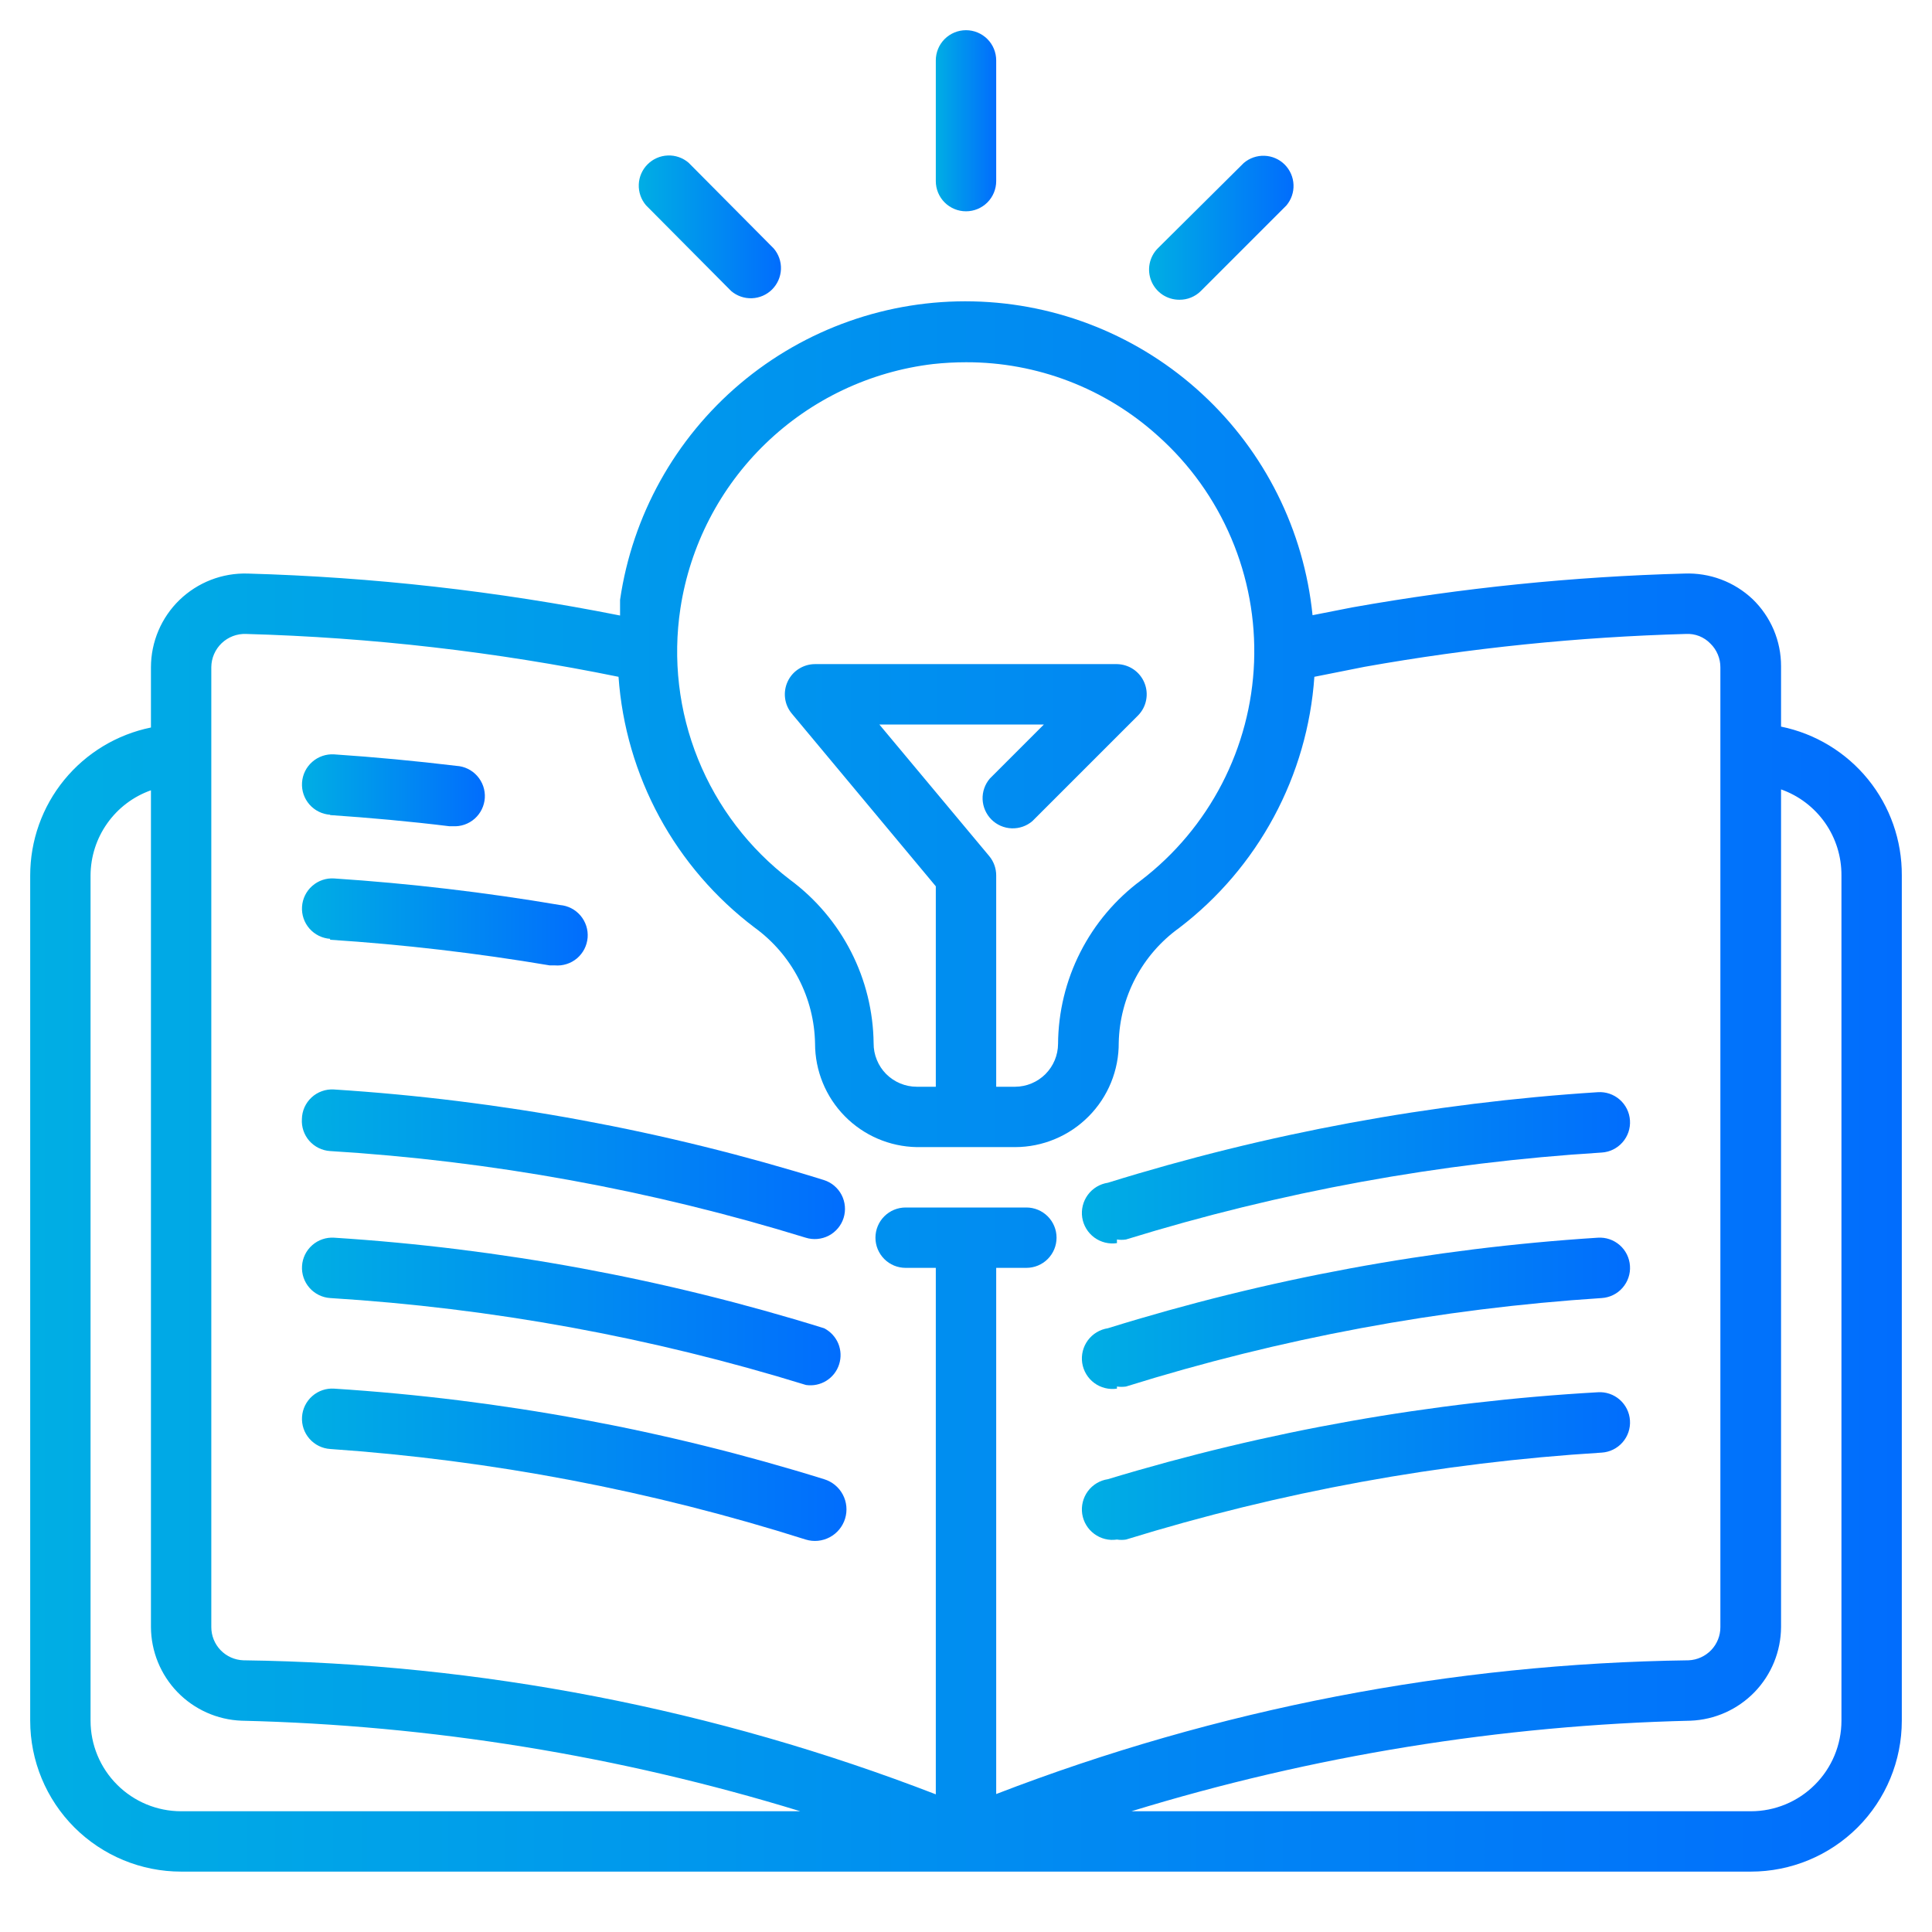
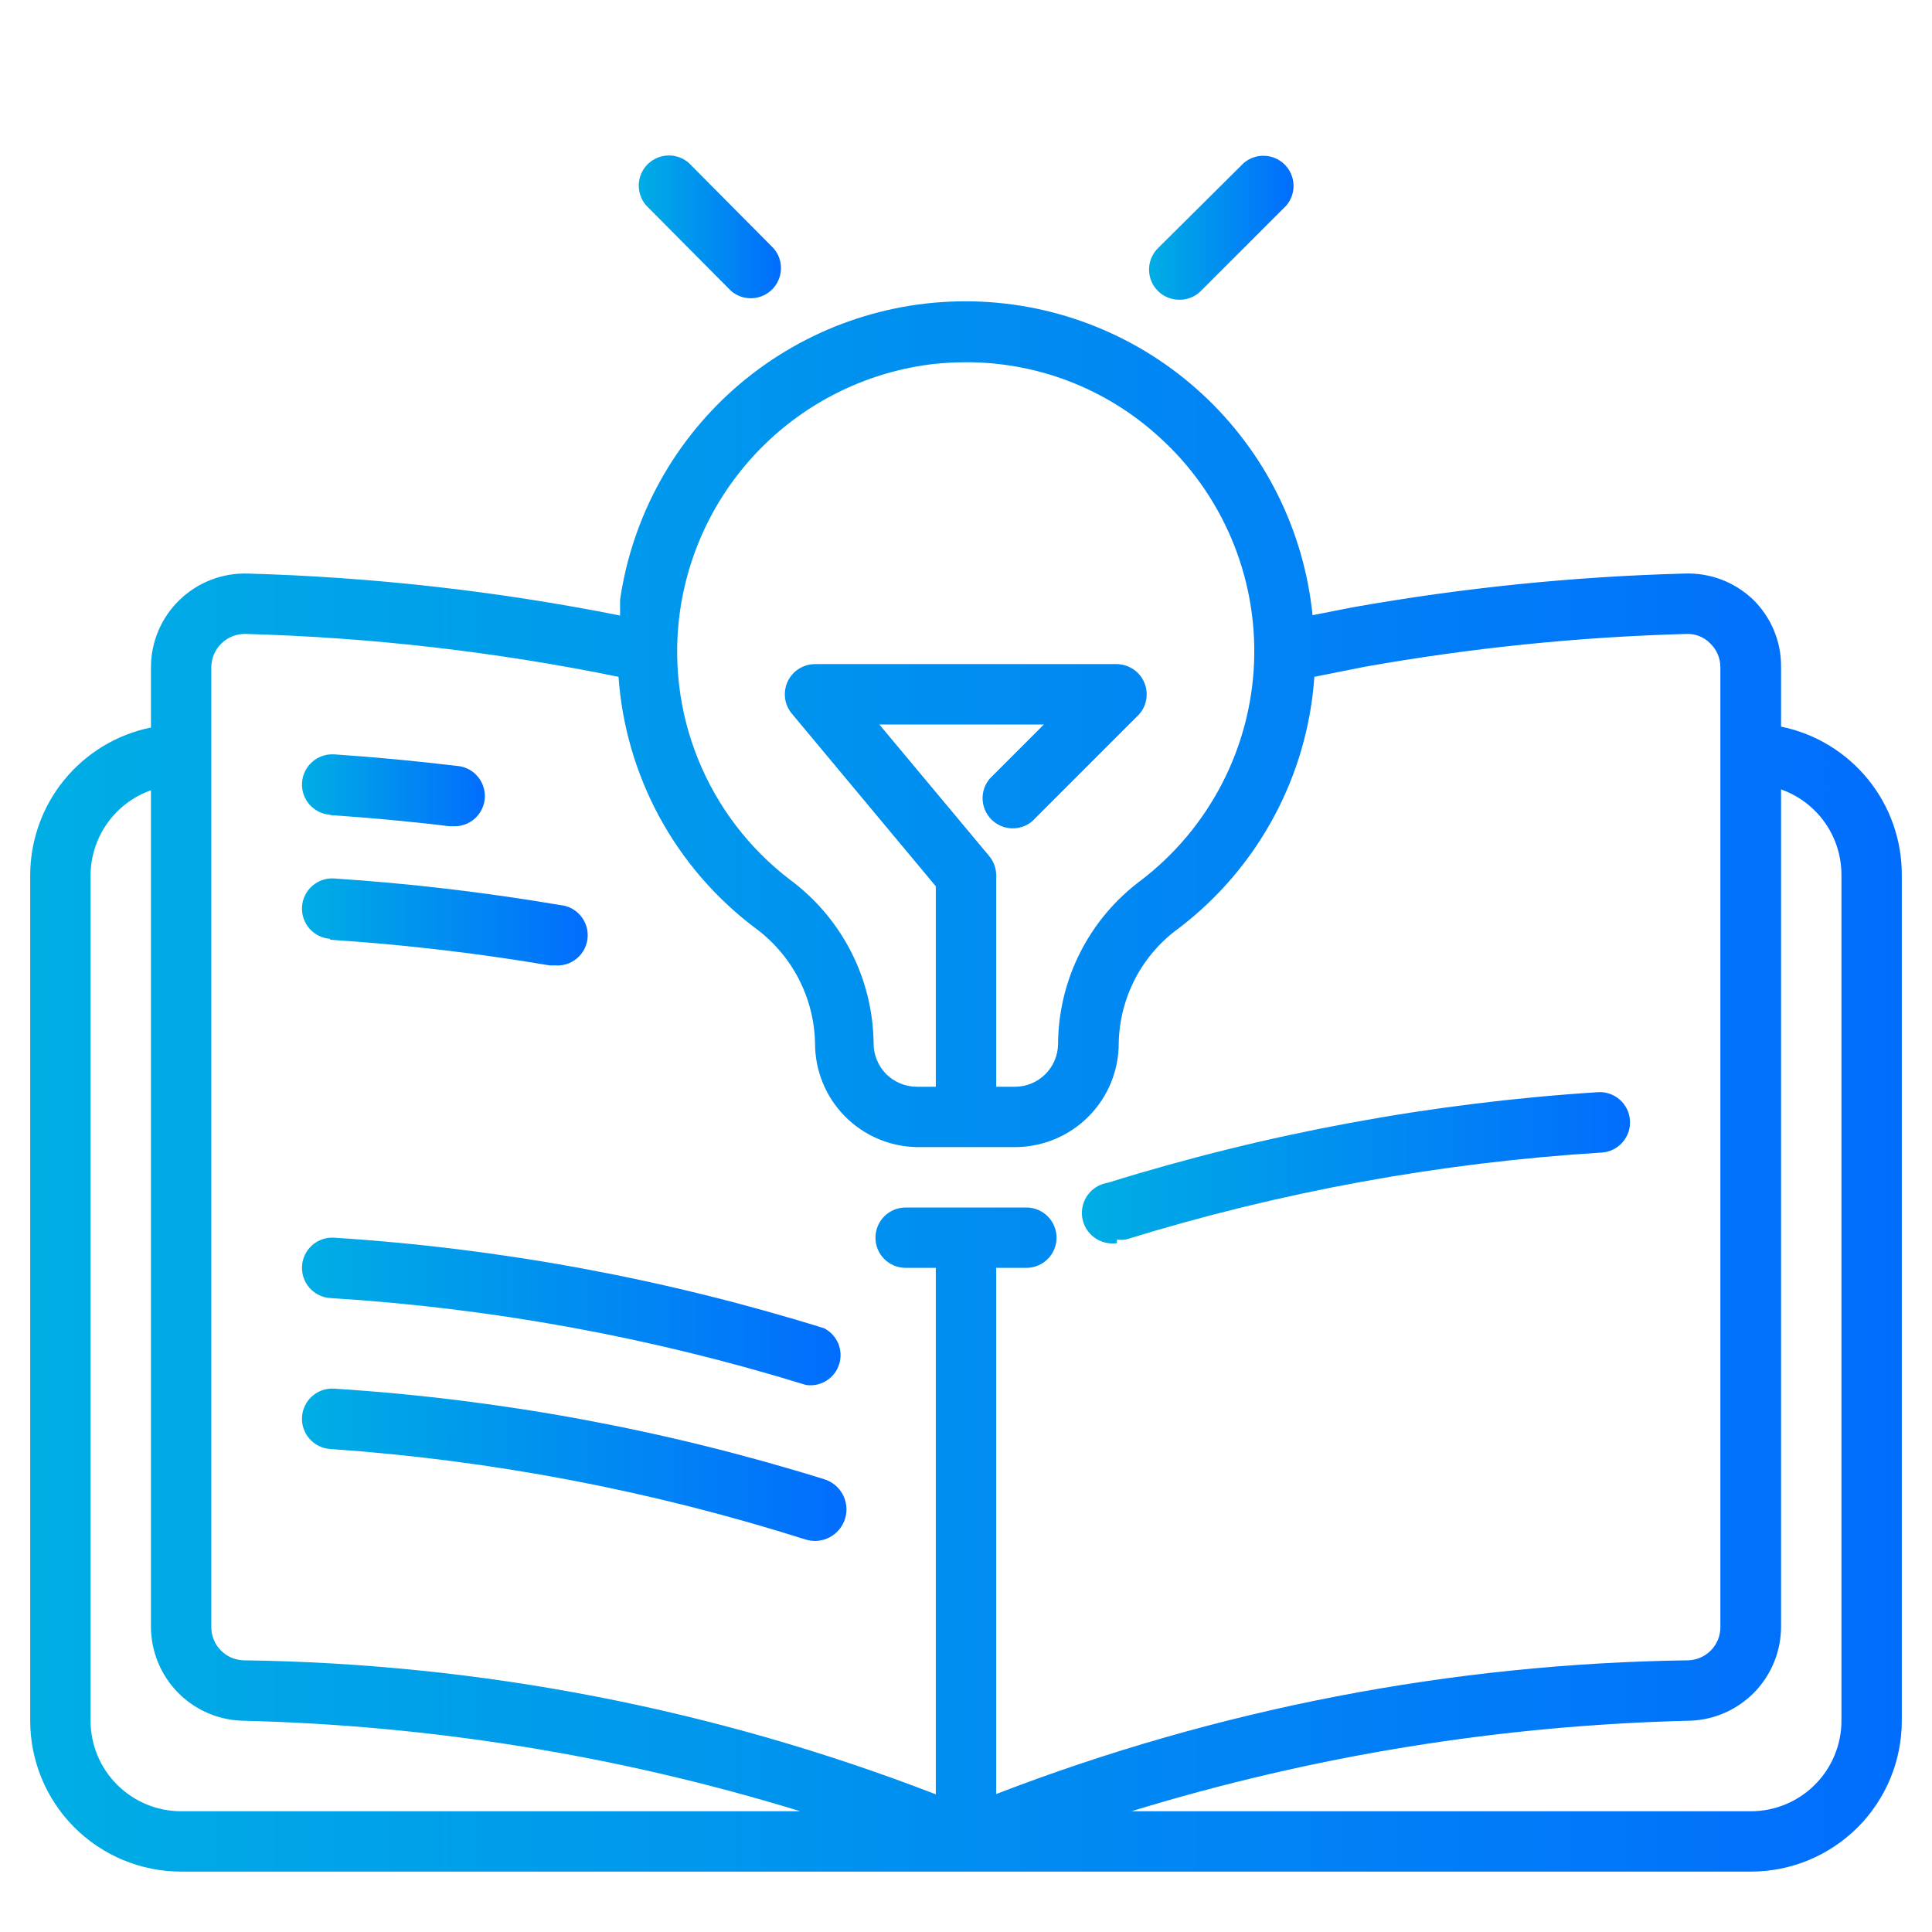
<svg xmlns="http://www.w3.org/2000/svg" width="54" height="54" viewBox="0 0 54 54" fill="none">
  <path d="M49.781 20.309V18.622C49.782 18.272 49.712 17.926 49.576 17.604C49.439 17.282 49.239 16.991 48.988 16.748C48.734 16.508 48.435 16.32 48.107 16.197C47.78 16.074 47.431 16.018 47.081 16.031C43.968 16.115 40.866 16.431 37.8 16.976L36.686 17.195C36.447 14.828 35.351 12.629 33.603 11.014C31.856 9.398 29.578 8.477 27.199 8.424C24.819 8.371 22.503 9.19 20.685 10.726C18.868 12.263 17.675 14.41 17.331 16.765C17.331 16.917 17.331 17.061 17.331 17.204C13.899 16.521 10.416 16.129 6.919 16.031C6.569 16.021 6.22 16.081 5.893 16.208C5.567 16.335 5.269 16.526 5.017 16.769C4.765 17.013 4.565 17.305 4.428 17.627C4.291 17.95 4.22 18.296 4.219 18.647V20.334C3.266 20.529 2.409 21.047 1.794 21.8C1.179 22.553 0.844 23.496 0.844 24.469V48.094C0.844 49.213 1.288 50.286 2.079 51.077C2.471 51.468 2.936 51.779 3.448 51.991C3.96 52.203 4.508 52.312 5.062 52.312H48.938C50.056 52.312 51.129 51.868 51.921 51.077C52.712 50.286 53.156 49.213 53.156 48.094V24.469C53.162 23.492 52.829 22.543 52.214 21.785C51.598 21.026 50.738 20.504 49.781 20.309ZM19.018 17.002C19.286 15.248 20.122 13.63 21.398 12.398C22.674 11.165 24.319 10.384 26.08 10.175C26.386 10.142 26.693 10.125 27 10.125C28.983 10.12 30.896 10.854 32.366 12.184C33.252 12.975 33.951 13.951 34.415 15.044C34.88 16.137 35.097 17.319 35.052 18.505C35.007 19.691 34.7 20.853 34.154 21.907C33.608 22.961 32.837 23.882 31.894 24.604C31.179 25.134 30.597 25.823 30.194 26.617C29.791 27.41 29.579 28.287 29.573 29.177C29.571 29.494 29.444 29.797 29.22 30.022C28.996 30.246 28.692 30.373 28.375 30.375H27.844V24.469C27.844 24.271 27.776 24.081 27.65 23.929L24.578 20.25H29.177L27.667 21.76C27.528 21.922 27.456 22.129 27.464 22.342C27.473 22.554 27.561 22.755 27.711 22.906C27.861 23.056 28.062 23.144 28.275 23.152C28.487 23.16 28.695 23.088 28.856 22.95L31.809 19.997C31.925 19.879 32.004 19.73 32.035 19.567C32.067 19.405 32.05 19.238 31.987 19.085C31.924 18.932 31.818 18.801 31.681 18.708C31.545 18.616 31.384 18.565 31.219 18.562H22.781C22.621 18.562 22.464 18.608 22.328 18.694C22.192 18.779 22.084 18.902 22.016 19.048C21.948 19.193 21.923 19.355 21.943 19.514C21.963 19.673 22.029 19.823 22.132 19.946L26.156 24.772V30.375H25.625C25.465 30.375 25.308 30.343 25.161 30.282C25.014 30.221 24.881 30.131 24.768 30.019C24.656 29.906 24.568 29.772 24.508 29.624C24.447 29.477 24.417 29.319 24.418 29.16C24.408 28.271 24.193 27.396 23.789 26.605C23.385 25.813 22.803 25.125 22.089 24.595C20.943 23.722 20.052 22.556 19.512 21.22C18.971 19.884 18.801 18.426 19.018 17.002ZM5.906 18.647C5.907 18.522 5.933 18.398 5.983 18.283C6.033 18.168 6.105 18.064 6.195 17.978C6.286 17.891 6.393 17.824 6.51 17.779C6.627 17.735 6.751 17.714 6.877 17.719C10.375 17.816 13.859 18.217 17.288 18.917C17.385 20.29 17.775 21.625 18.431 22.835C19.088 24.044 19.996 25.099 21.094 25.928C21.607 26.301 22.026 26.787 22.319 27.35C22.612 27.912 22.77 28.535 22.781 29.168C22.781 29.927 23.079 30.656 23.611 31.197C24.143 31.738 24.866 32.049 25.625 32.062H28.375C28.757 32.061 29.135 31.985 29.487 31.837C29.84 31.69 30.159 31.475 30.428 31.203C30.697 30.932 30.91 30.611 31.054 30.257C31.198 29.904 31.272 29.525 31.269 29.143C31.283 28.514 31.443 27.898 31.735 27.341C32.028 26.785 32.446 26.304 32.957 25.937C34.05 25.103 34.952 24.045 35.604 22.834C36.256 21.624 36.642 20.288 36.737 18.917L38.138 18.638C41.106 18.11 44.109 17.803 47.123 17.719C47.25 17.712 47.377 17.733 47.495 17.779C47.612 17.826 47.719 17.897 47.807 17.989C47.896 18.075 47.966 18.179 48.014 18.294C48.062 18.408 48.086 18.531 48.085 18.655V45.478C48.086 45.717 47.994 45.947 47.829 46.12C47.663 46.293 47.438 46.395 47.199 46.406C40.577 46.495 34.023 47.76 27.844 50.144V35.437H28.688C28.911 35.437 29.126 35.349 29.284 35.19C29.442 35.032 29.531 34.818 29.531 34.594C29.531 34.37 29.442 34.155 29.284 33.997C29.126 33.839 28.911 33.75 28.688 33.75H25.312C25.089 33.75 24.874 33.839 24.716 33.997C24.558 34.155 24.469 34.37 24.469 34.594C24.469 34.818 24.558 35.032 24.716 35.19C24.874 35.349 25.089 35.437 25.312 35.437H26.156V50.152C19.979 47.763 13.424 46.494 6.801 46.406C6.56 46.397 6.333 46.296 6.166 46.123C5.999 45.95 5.906 45.718 5.906 45.478V18.647ZM2.531 48.094V24.469C2.533 23.946 2.696 23.437 2.998 23.012C3.3 22.585 3.726 22.263 4.219 22.089V45.478C4.223 46.156 4.488 46.806 4.959 47.294C5.431 47.781 6.072 48.068 6.75 48.094C12.047 48.219 17.302 49.071 22.368 50.625H5.062C4.391 50.625 3.747 50.358 3.273 49.883C2.798 49.409 2.531 48.765 2.531 48.094ZM51.469 48.094C51.469 48.765 51.202 49.409 50.727 49.883C50.253 50.358 49.609 50.625 48.938 50.625H31.624C36.692 49.07 41.95 48.219 47.25 48.094C47.928 48.068 48.569 47.781 49.041 47.294C49.512 46.806 49.777 46.156 49.781 45.478V22.064C50.278 22.239 50.707 22.566 51.01 22.997C51.312 23.427 51.472 23.942 51.469 24.469V48.094Z" fill="url(#paint0_linear_8_1969)" />
  <path d="M9.222 22.781C10.336 22.857 11.458 22.958 12.555 23.093H12.656C12.88 23.107 13.1 23.031 13.268 22.882C13.435 22.733 13.537 22.524 13.551 22.3C13.564 22.076 13.488 21.857 13.339 21.689C13.191 21.521 12.981 21.419 12.758 21.406C11.635 21.271 10.479 21.161 9.34 21.085C9.117 21.071 8.896 21.146 8.728 21.294C8.559 21.442 8.456 21.65 8.442 21.874C8.427 22.098 8.502 22.318 8.65 22.487C8.798 22.655 9.007 22.758 9.231 22.773L9.222 22.781Z" fill="url(#paint1_linear_8_1969)" />
  <path d="M9.222 26.266C11.281 26.4 13.331 26.64 15.365 26.983H15.508C15.619 26.992 15.73 26.98 15.836 26.946C15.943 26.913 16.041 26.858 16.126 26.787C16.211 26.715 16.281 26.627 16.332 26.529C16.383 26.43 16.414 26.322 16.424 26.211C16.433 26.1 16.421 25.989 16.387 25.883C16.353 25.777 16.299 25.678 16.227 25.593C16.155 25.508 16.068 25.438 15.969 25.387C15.87 25.336 15.762 25.305 15.652 25.296C13.562 24.941 11.455 24.693 9.34 24.553C9.117 24.538 8.896 24.613 8.728 24.761C8.559 24.909 8.456 25.118 8.442 25.342C8.427 25.566 8.502 25.786 8.65 25.955C8.798 26.123 9.007 26.226 9.231 26.241L9.222 26.266Z" fill="url(#paint2_linear_8_1969)" />
-   <path d="M8.438 31.278C8.424 31.5 8.498 31.719 8.645 31.887C8.792 32.054 9 32.157 9.222 32.172C13.735 32.449 18.199 33.262 22.52 34.594C22.733 34.661 22.965 34.64 23.164 34.537C23.362 34.433 23.512 34.255 23.579 34.041C23.646 33.827 23.625 33.596 23.522 33.397C23.418 33.199 23.24 33.049 23.026 32.982C18.578 31.598 13.981 30.748 9.332 30.451C9.218 30.444 9.105 30.46 8.997 30.499C8.89 30.537 8.792 30.596 8.708 30.674C8.625 30.751 8.558 30.844 8.511 30.948C8.465 31.052 8.44 31.164 8.438 31.278Z" fill="url(#paint3_linear_8_1969)" />
  <path d="M23.034 37.125C18.586 35.741 13.989 34.891 9.34 34.594C9.23 34.587 9.118 34.601 9.013 34.637C8.908 34.673 8.811 34.729 8.728 34.802C8.559 34.95 8.456 35.159 8.442 35.383C8.427 35.606 8.502 35.827 8.65 35.995C8.798 36.164 9.007 36.267 9.231 36.281C13.744 36.561 18.208 37.376 22.528 38.711C22.726 38.74 22.928 38.698 23.098 38.592C23.267 38.486 23.394 38.324 23.454 38.133C23.515 37.943 23.506 37.737 23.43 37.552C23.352 37.367 23.212 37.216 23.034 37.125Z" fill="url(#paint4_linear_8_1969)" />
  <path d="M23.034 41.344C18.586 39.96 13.989 39.11 9.34 38.813C9.117 38.798 8.896 38.873 8.728 39.021C8.559 39.169 8.456 39.378 8.442 39.602C8.427 39.825 8.502 40.046 8.65 40.214C8.798 40.383 9.007 40.486 9.231 40.5C13.745 40.813 18.206 41.663 22.52 43.031C22.744 43.1 22.985 43.076 23.192 42.966C23.398 42.856 23.552 42.669 23.621 42.445C23.689 42.221 23.666 41.979 23.556 41.773C23.446 41.566 23.258 41.412 23.034 41.344Z" fill="url(#paint5_linear_8_1969)" />
  <path d="M31.219 34.644C31.303 34.657 31.388 34.657 31.472 34.644C35.792 33.309 40.256 32.494 44.769 32.214C44.993 32.2 45.202 32.097 45.35 31.928C45.498 31.76 45.573 31.54 45.558 31.316C45.544 31.092 45.441 30.883 45.272 30.735C45.104 30.587 44.883 30.512 44.66 30.527C40.011 30.825 35.414 31.674 30.966 33.058C30.855 33.075 30.748 33.113 30.652 33.171C30.556 33.229 30.473 33.305 30.406 33.395C30.272 33.577 30.215 33.805 30.248 34.029C30.282 34.252 30.403 34.453 30.585 34.588C30.767 34.722 30.995 34.779 31.219 34.746V34.644Z" fill="url(#paint6_linear_8_1969)" />
-   <path d="M31.219 38.754C31.303 38.766 31.388 38.766 31.472 38.754C35.791 37.404 40.254 36.574 44.769 36.281C44.88 36.274 44.989 36.245 45.088 36.196C45.188 36.147 45.277 36.079 45.35 35.995C45.423 35.912 45.479 35.815 45.515 35.71C45.551 35.605 45.566 35.493 45.558 35.383C45.551 35.272 45.522 35.164 45.473 35.064C45.424 34.964 45.356 34.875 45.272 34.802C45.189 34.729 45.092 34.673 44.987 34.637C44.882 34.601 44.77 34.587 44.66 34.594C40.011 34.891 35.414 35.741 30.966 37.125C30.742 37.159 30.541 37.28 30.406 37.462C30.272 37.644 30.215 37.872 30.248 38.095C30.282 38.319 30.403 38.52 30.585 38.655C30.767 38.789 30.995 38.846 31.219 38.813V38.754Z" fill="url(#paint7_linear_8_1969)" />
-   <path d="M31.219 43.031C31.303 43.044 31.388 43.044 31.472 43.031C35.792 41.696 40.256 40.88 44.769 40.601C44.993 40.587 45.202 40.484 45.35 40.315C45.498 40.147 45.573 39.926 45.558 39.703C45.544 39.479 45.441 39.27 45.272 39.122C45.104 38.974 44.883 38.899 44.66 38.914C40.015 39.178 35.418 39.994 30.966 41.344C30.742 41.377 30.541 41.498 30.406 41.68C30.272 41.862 30.215 42.09 30.248 42.314C30.282 42.538 30.403 42.739 30.585 42.873C30.767 43.008 30.995 43.065 31.219 43.031Z" fill="url(#paint8_linear_8_1969)" />
-   <path d="M27 5.906C27.224 5.906 27.438 5.817 27.597 5.659C27.755 5.501 27.844 5.286 27.844 5.062V1.688C27.844 1.464 27.755 1.249 27.597 1.091C27.438 0.933 27.224 0.844 27 0.844C26.776 0.844 26.562 0.933 26.403 1.091C26.245 1.249 26.156 1.464 26.156 1.688V5.062C26.156 5.286 26.245 5.501 26.403 5.659C26.562 5.817 26.776 5.906 27 5.906Z" fill="url(#paint9_linear_8_1969)" />
  <path d="M32.965 8.378C33.076 8.379 33.187 8.358 33.289 8.316C33.392 8.274 33.486 8.212 33.564 8.134L35.952 5.746C36.09 5.584 36.163 5.377 36.154 5.164C36.146 4.952 36.058 4.751 35.908 4.6C35.758 4.45 35.556 4.362 35.344 4.354C35.132 4.346 34.924 4.418 34.763 4.556L32.366 6.936C32.247 7.054 32.166 7.204 32.133 7.369C32.1 7.533 32.117 7.703 32.181 7.858C32.245 8.013 32.354 8.145 32.494 8.238C32.634 8.33 32.798 8.379 32.965 8.378Z" fill="url(#paint10_linear_8_1969)" />
  <path d="M20.436 8.134C20.597 8.272 20.805 8.344 21.017 8.336C21.229 8.328 21.431 8.24 21.581 8.09C21.731 7.939 21.819 7.738 21.828 7.526C21.836 7.313 21.764 7.106 21.625 6.944L19.246 4.548C19.085 4.41 18.877 4.337 18.665 4.346C18.452 4.354 18.251 4.442 18.101 4.592C17.95 4.742 17.862 4.944 17.854 5.156C17.846 5.369 17.918 5.576 18.056 5.738L20.436 8.134Z" fill="url(#paint11_linear_8_1969)" />
  <defs>
    <linearGradient id="paint0_linear_8_1969" x1="0.844" y1="8.422" x2="53.156" y2="8.422" gradientUnits="userSpaceOnUse">
      <stop stop-color="#00AEE4" />
      <stop offset="1" stop-color="#016DFD" />
    </linearGradient>
    <linearGradient id="paint1_linear_8_1969" x1="8.44" y1="21.084" x2="13.552" y2="21.084" gradientUnits="userSpaceOnUse">
      <stop stop-color="#00AEE4" />
      <stop offset="1" stop-color="#016DFD" />
    </linearGradient>
    <linearGradient id="paint2_linear_8_1969" x1="8.44" y1="24.551" x2="16.427" y2="24.551" gradientUnits="userSpaceOnUse">
      <stop stop-color="#00AEE4" />
      <stop offset="1" stop-color="#016DFD" />
    </linearGradient>
    <linearGradient id="paint3_linear_8_1969" x1="8.436" y1="30.45" x2="23.617" y2="30.45" gradientUnits="userSpaceOnUse">
      <stop stop-color="#00AEE4" />
      <stop offset="1" stop-color="#016DFD" />
    </linearGradient>
    <linearGradient id="paint4_linear_8_1969" x1="8.44" y1="34.592" x2="23.494" y2="34.592" gradientUnits="userSpaceOnUse">
      <stop stop-color="#00AEE4" />
      <stop offset="1" stop-color="#016DFD" />
    </linearGradient>
    <linearGradient id="paint5_linear_8_1969" x1="8.44" y1="38.811" x2="23.659" y2="38.811" gradientUnits="userSpaceOnUse">
      <stop stop-color="#00AEE4" />
      <stop offset="1" stop-color="#016DFD" />
    </linearGradient>
    <linearGradient id="paint6_linear_8_1969" x1="30.239" y1="30.525" x2="45.56" y2="30.525" gradientUnits="userSpaceOnUse">
      <stop stop-color="#00AEE4" />
      <stop offset="1" stop-color="#016DFD" />
    </linearGradient>
    <linearGradient id="paint7_linear_8_1969" x1="30.239" y1="34.592" x2="45.56" y2="34.592" gradientUnits="userSpaceOnUse">
      <stop stop-color="#00AEE4" />
      <stop offset="1" stop-color="#016DFD" />
    </linearGradient>
    <linearGradient id="paint8_linear_8_1969" x1="30.239" y1="38.912" x2="45.56" y2="38.912" gradientUnits="userSpaceOnUse">
      <stop stop-color="#00AEE4" />
      <stop offset="1" stop-color="#016DFD" />
    </linearGradient>
    <linearGradient id="paint9_linear_8_1969" x1="26.156" y1="0.844" x2="27.844" y2="0.844" gradientUnits="userSpaceOnUse">
      <stop stop-color="#00AEE4" />
      <stop offset="1" stop-color="#016DFD" />
    </linearGradient>
    <linearGradient id="paint10_linear_8_1969" x1="32.117" y1="4.353" x2="36.155" y2="4.353" gradientUnits="userSpaceOnUse">
      <stop stop-color="#00AEE4" />
      <stop offset="1" stop-color="#016DFD" />
    </linearGradient>
    <linearGradient id="paint11_linear_8_1969" x1="17.853" y1="4.345" x2="21.828" y2="4.345" gradientUnits="userSpaceOnUse">
      <stop stop-color="#00AEE4" />
      <stop offset="1" stop-color="#016DFD" />
    </linearGradient>
  </defs>
</svg>